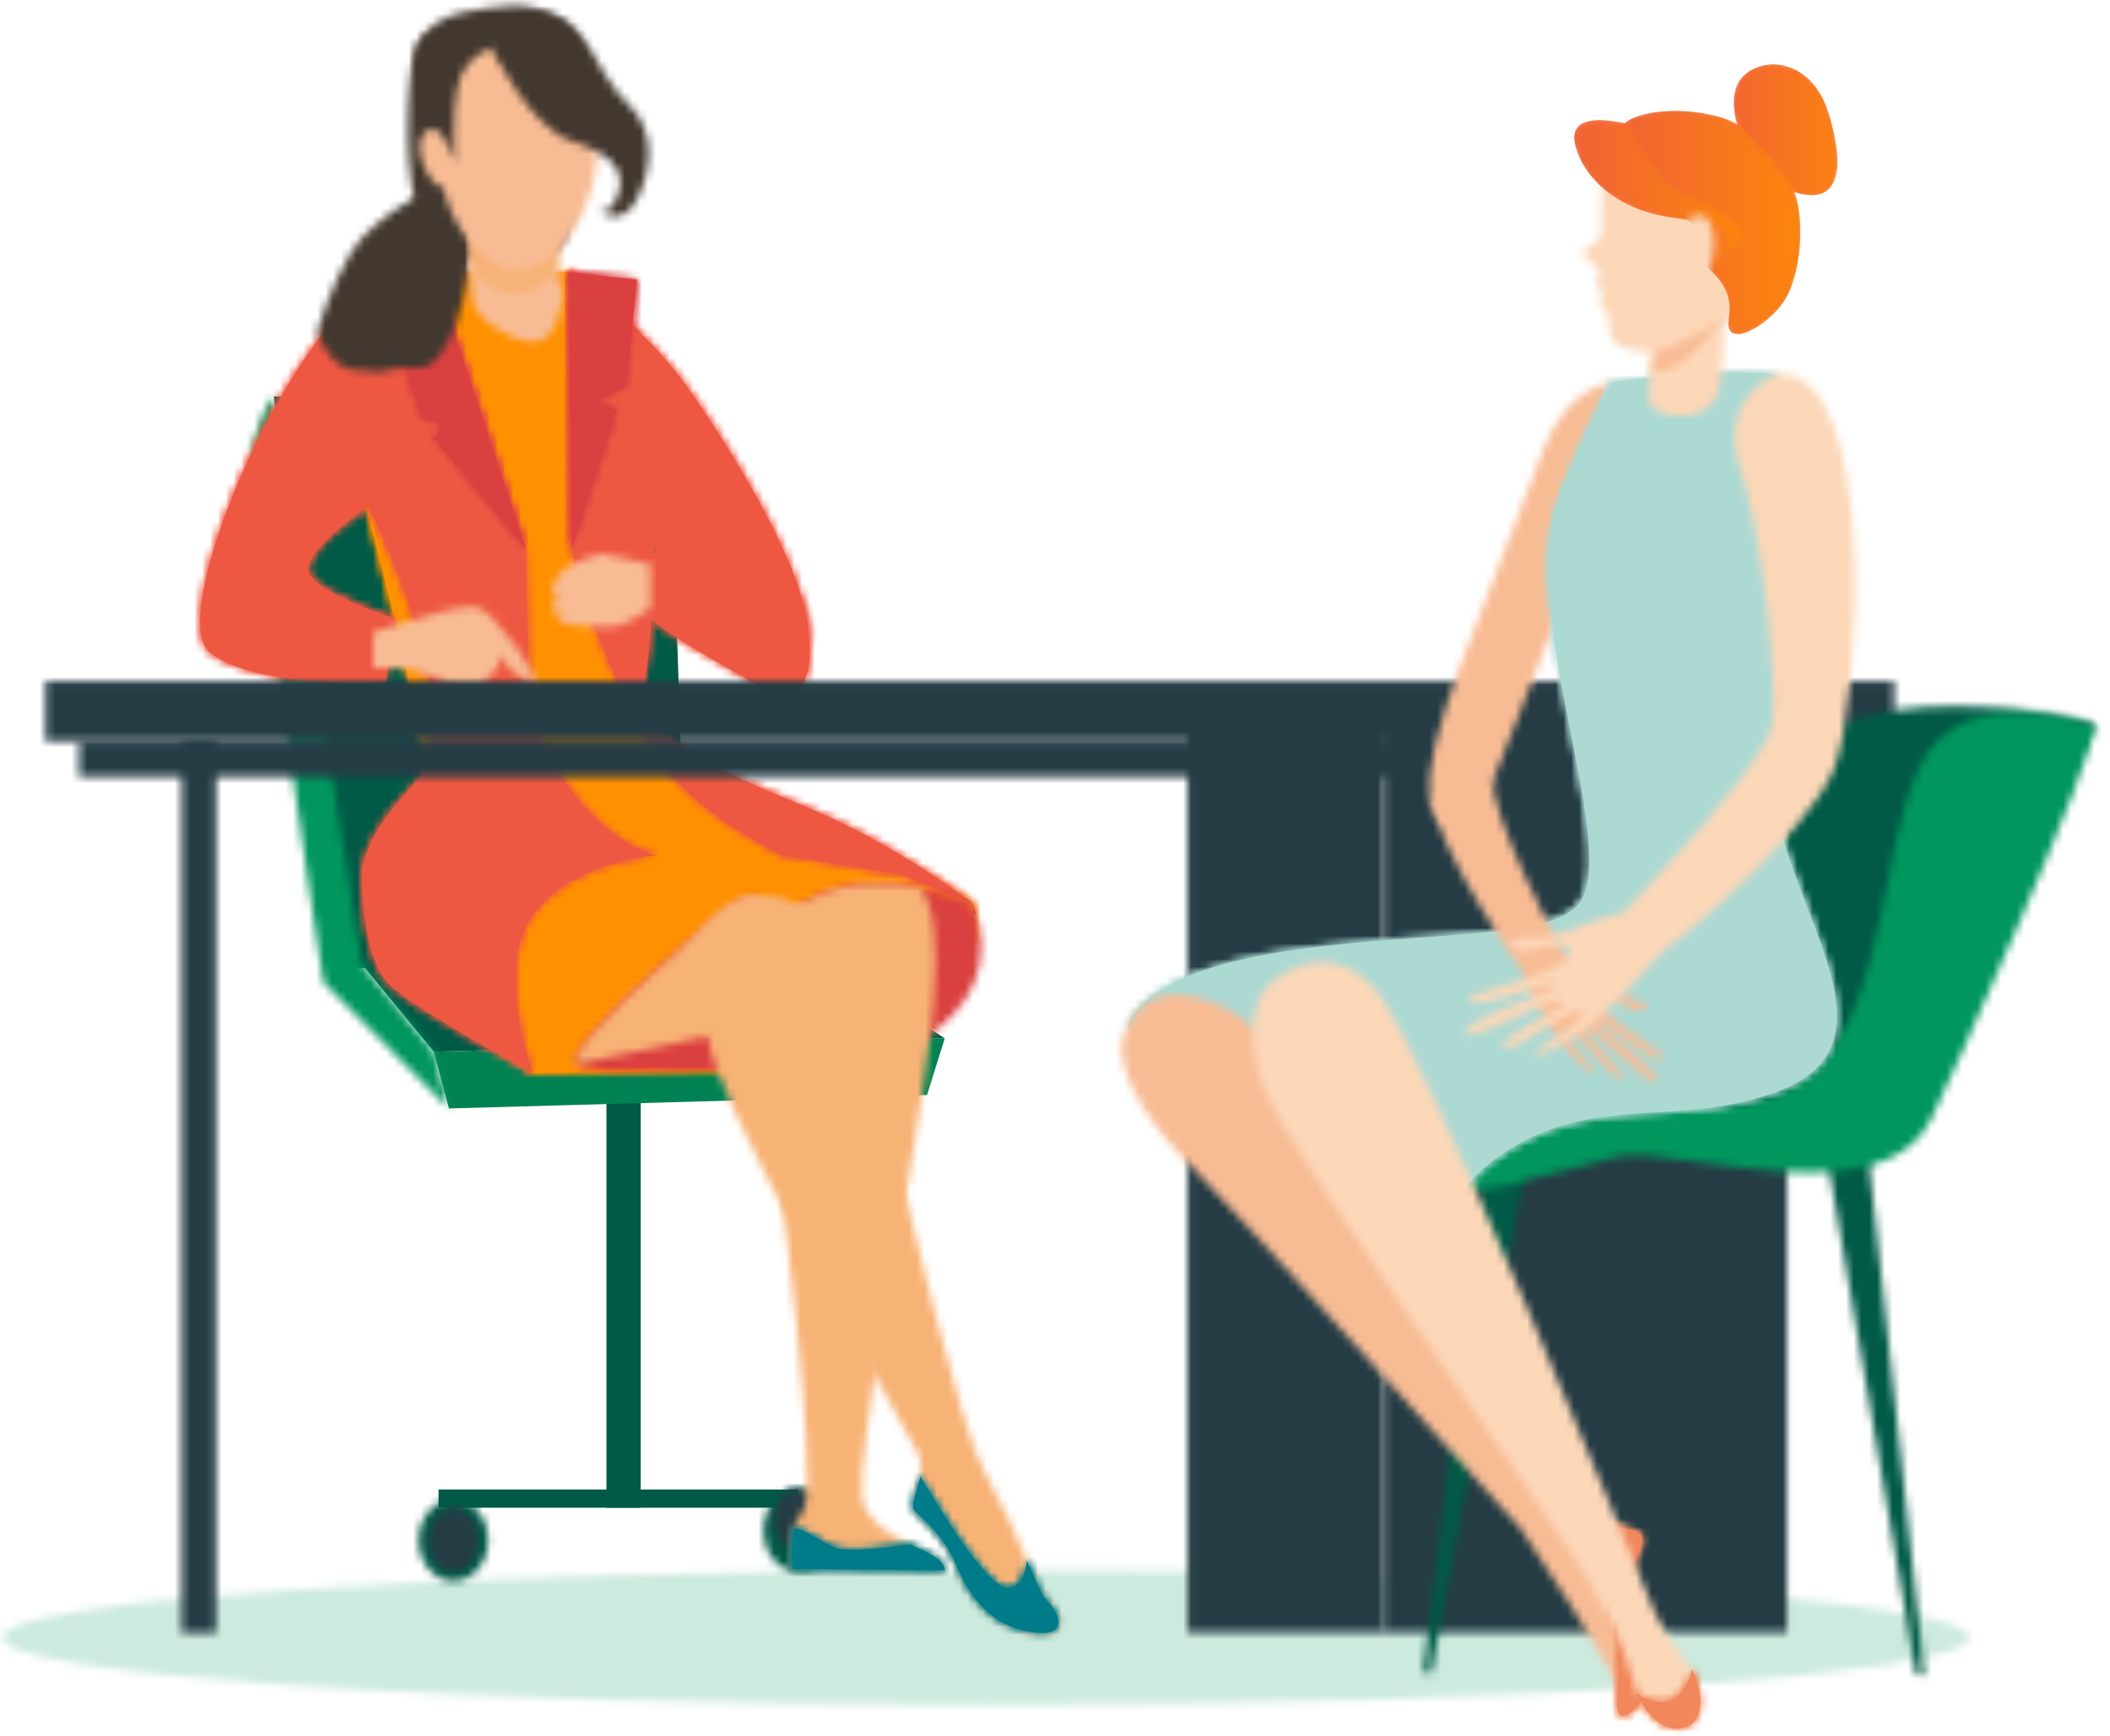
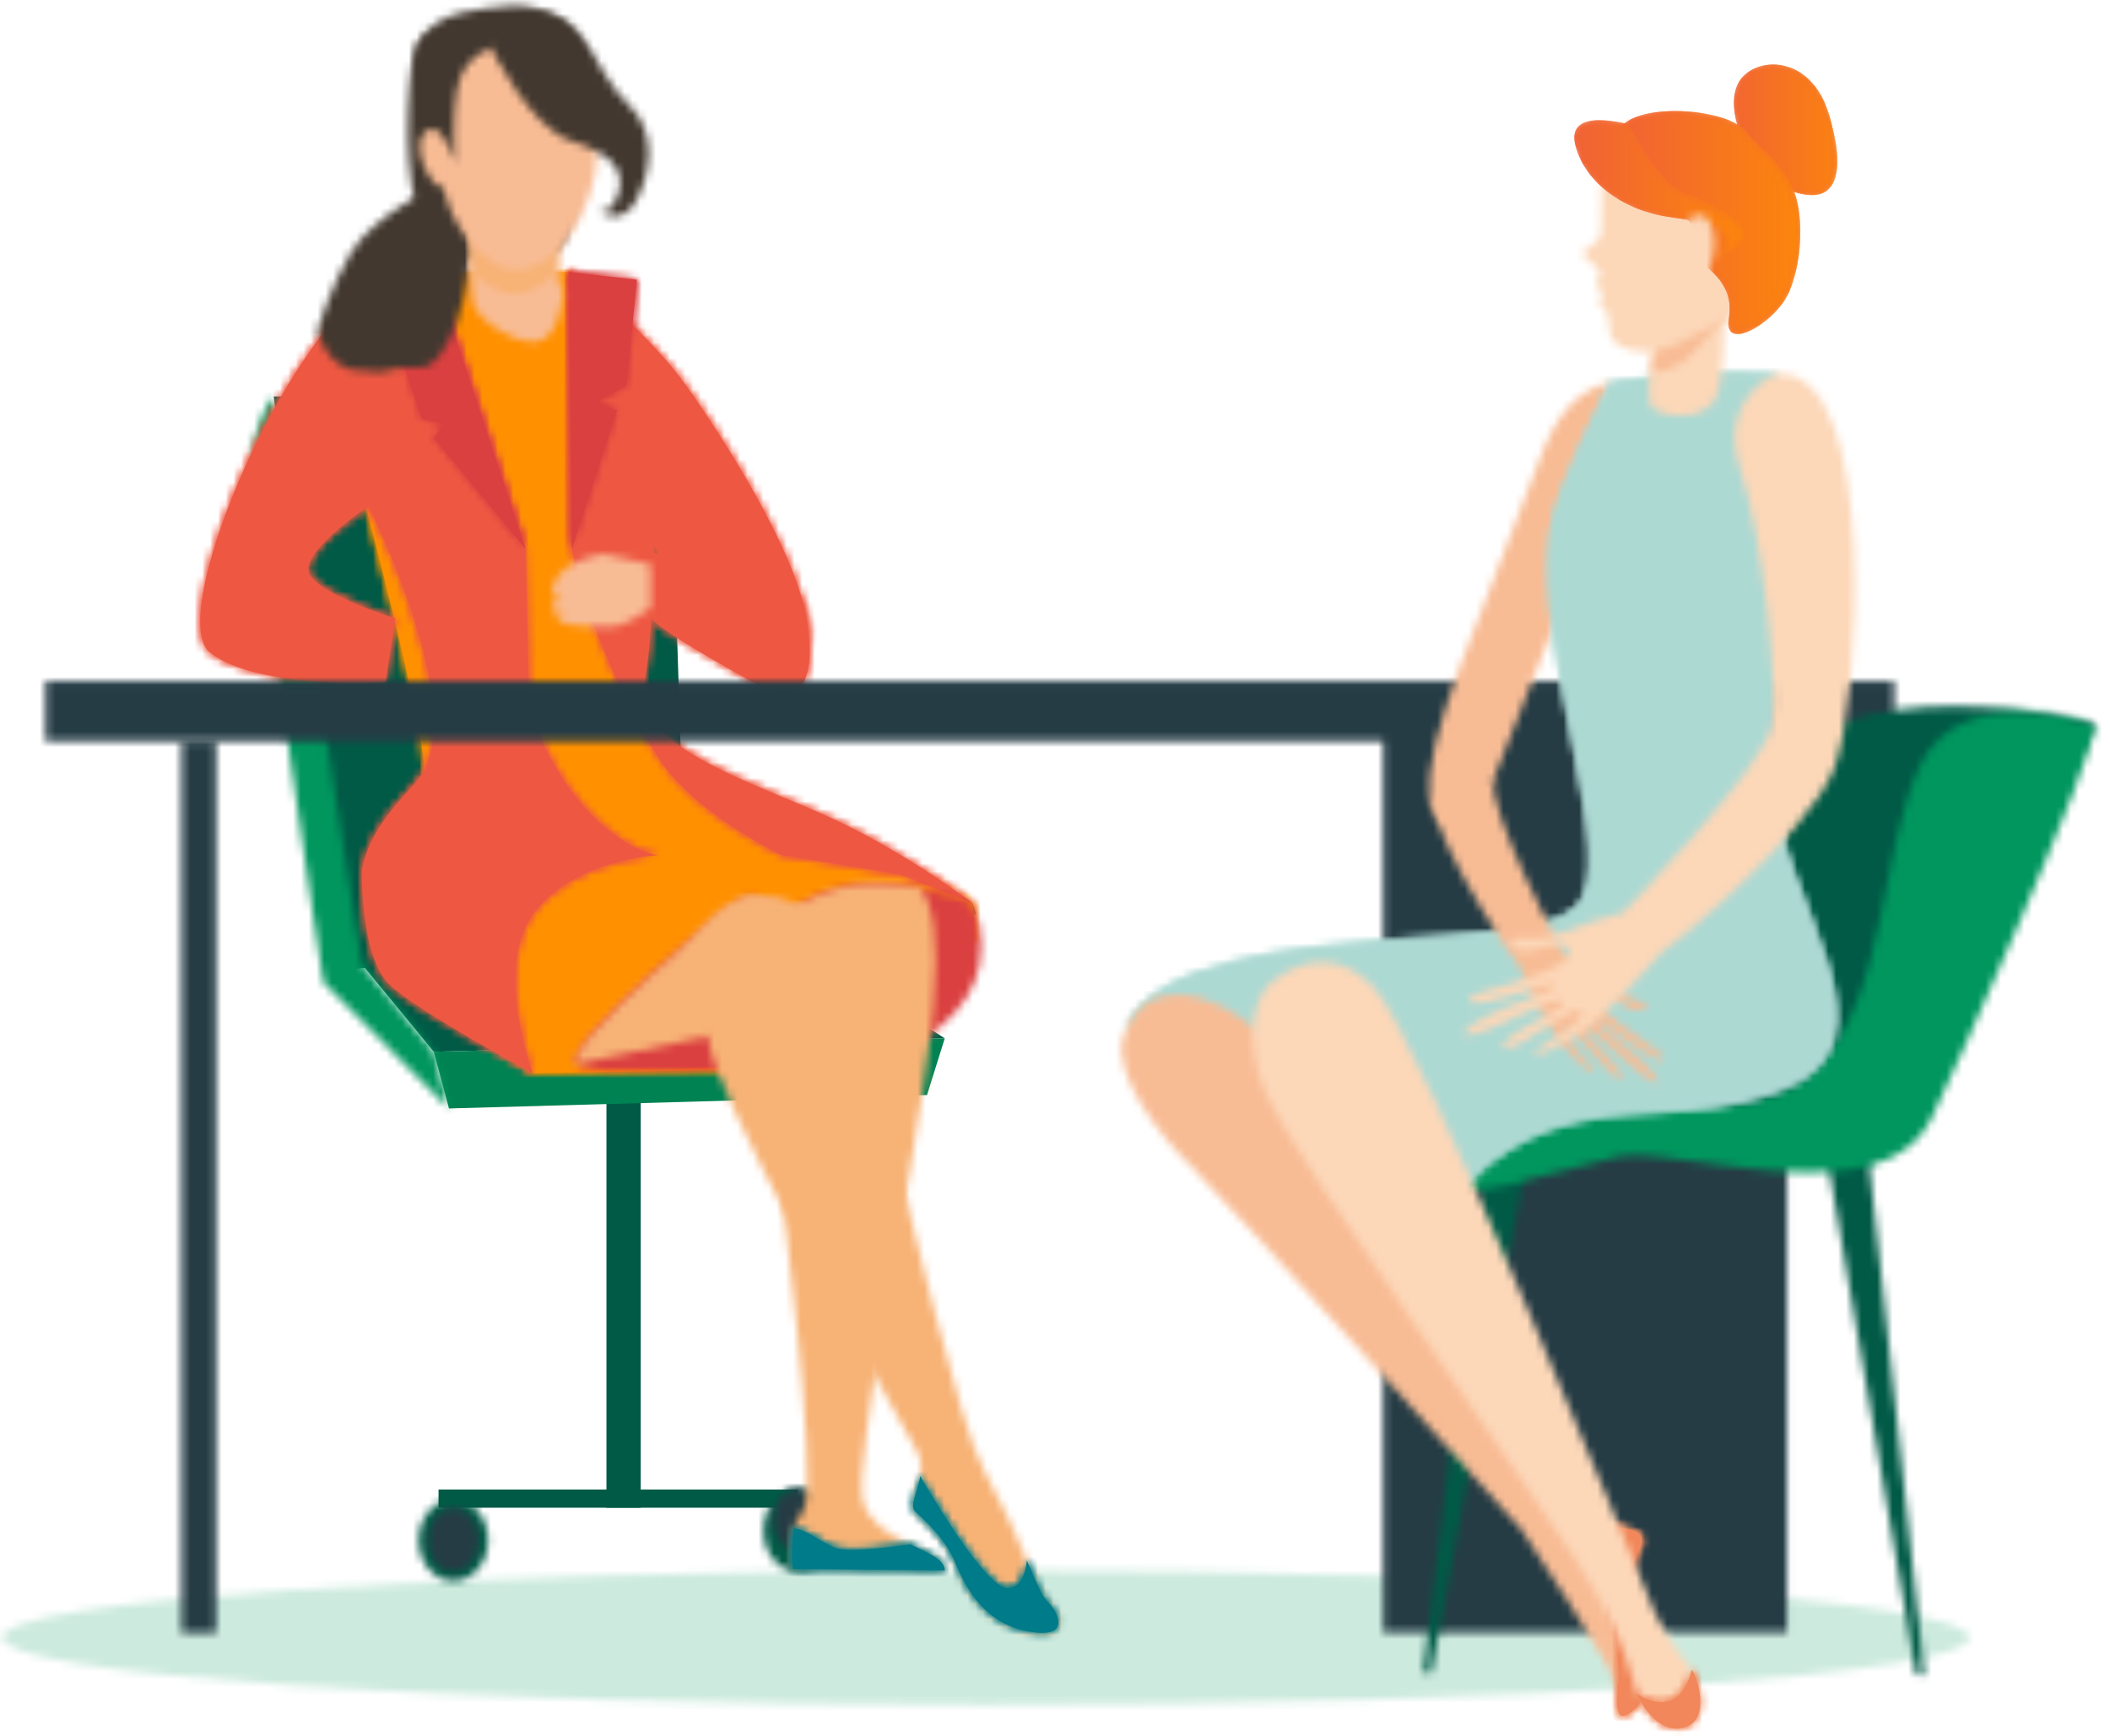
<svg xmlns="http://www.w3.org/2000/svg" xmlns:xlink="http://www.w3.org/1999/xlink" width="271" height="223" viewBox="0 0 271 223">
  <defs>
    <path id="prefix__a" d="M.294 9.142c0 4.77 56.553 8.636 126.307 8.636 69.76 0 126.313-3.867 126.313-8.636 0-4.772-56.553-8.638-126.313-8.638C56.847.504.294 4.37.294 9.142z" />
    <path id="prefix__c" d="M.215 5.308c0 2.898 2 5.245 4.467 5.245 2.466 0 4.465-2.347 4.465-5.245 0-2.9-2-5.252-4.465-5.252C2.216.056.215 2.408.215 5.308z" />
    <path id="prefix__e" d="M.414 4.288c0 2.25 1.454 4.076 3.248 4.076 1.793 0 3.253-1.827 3.253-4.076 0-2.25-1.46-4.085-3.253-4.085C1.868.203.414 2.037.414 4.288z" />
    <path id="prefix__g" d="M.137 5.625c0 2.9 1.995 5.247 4.467 5.247 2.466 0 4.466-2.347 4.466-5.247 0-2.899-2-5.25-4.466-5.25C2.132.374.137 2.725.137 5.624z" />
    <path id="prefix__i" d="M.33 4.214C.33 6.41 1.79 8.2 3.584 8.2c1.787 0 3.248-1.79 3.248-3.986 0-2.202-1.46-3.991-3.248-3.991C1.79.223.33 2.012.33 4.214z" />
    <path id="prefix__k" d="M.598 5.626C-.724 10.294 9.41 75.437 9.41 75.437L25.533 91.63l-1.95-7.285-9.24-11.25L2.925.412S1.915.958.598 5.626z" />
    <path id="prefix__m" d="M.188.003s2.736 26.014 0 28.588c0 0 7.898 29.73 7.898 35.447 0 3.856-3.587 6.278-5.927 13.672 0 0-1.562 8.432 1.07 10.909 2.631 2.476 18.795 14.294 18.795 14.294l29.359-.525 27.584-16.68-.494-4.666s-7.996-5.004-21.567-10.335c-13.57-5.339-20.565-12.678-20.565-12.678-2.184-9.723-.23-28.345-2.661-35.782C31.248 14.815 26.623.003 26.623.003H.188z" />
    <path id="prefix__o" d="M2.094 24.032l11.914 20.704s7.53 8.123 11.583 1.103c4.05-7.021-12.089-31.029-15.739-35.831C6.208 5.205.37.132.37.132l1.725 23.9z" />
    <path id="prefix__q" d="M.521 20.854v15.213c1.869 9.232 7.311 21.146 11.41 27.254 4.603 6.868 15.53 12.092 15.53 12.092l15.284 2.494 9.208 3.645s-8.042-6.139-17.417-10.58C24.363 66.16 8.086 61.632 9.821 53.24c1.805-8.73 2.07-40.411-2.184-46.34C3.379.974.103.383.103.383L.52 20.854z" />
    <path id="prefix__s" d="M.462 8.537c0 1.11 9.608 6.555 13.534 8.665 10.22 5.494 5.995-10.514 5.995-10.514L.461.224v8.313z" />
    <path id="prefix__u" d="M.188.003v28.588s13.064 25.154 7.898 35.447c-1.12 2.244-6.864 6.386-8.024 12.845 0 0-.172 11.135 3.575 14.661 3.748 3.527 18.387 11.37 18.387 11.37s-5.018-13.338 0-20.39c5.017-7.053 16.134-7.62 16.134-7.62s-3.247-.12-7.989-4.582c-5.903-5.554-8.588-14.1-8.588-14.1l-.482-20.665L9.303.003H.188z" />
    <path id="prefix__w" d="M1.492 48.39c6.202 4.828 22.532 3.715 22.532 3.715l1.253-8.123s-8.926-2.715-10.898-5.447c-1.967-2.73 7.477-8.987 7.477-8.987C24.219 27.437 24.403.482 24.403.482 12.987 3.387-4.704 43.56 1.492 48.39z" />
    <path id="prefix__y" d="M.906 2.706C-.612 4.756.298 5.562.298 5.562c.384 0 .836-.198 1.205-.406C.862 5.626.026 6.377.026 7.092c0 .705 1.012.67 1.797.538-.743.213-1.561.577-.814 1.036 1.215.746 4.656.682 6.582.682 1.926 0 5.064-2.419 5.064-2.419V1.343L6.608.007S2.425.656.906 2.707zM2.224 4.68s-.31.244-.721.476c.398-.292.72-.476.72-.476zm.504 2.742s-.407.124-.905.208c.466-.135.905-.208.905-.208z" />
    <path id="prefix__A" d="M0.521 35.557L6.327 17.78 3.746 16.725 7.545 14.578 8.874 0.992 0.103 0.003z" />
    <path id="prefix__C" d="M29.037 2.972c-1.229.924-4.052-.482-5.988-1.325C21.6 1.03-1.563 21.172.592 23.194c1.174 1.103 6.08.988 11.85.873 4.508-.09 9.546-.18 13.74.311 11.564 1.309 31.416-6.311 25.265-21.876-.078-.015-5.872-2.47-12.277-2.47-3.468 0-7.118.72-10.133 2.94z" />
    <path id="prefix__E" d="M.592 21.664l16.921-3.58L32.71 2.838 29.889.868c-.293.173-.57.368-.852.574-.85.644-2.356.195-4.022-.492-.644-.26-1.31-.547-1.966-.833-.023-.01-.049-.014-.08-.014C20.91.1-1.53 19.673.592 21.663z" />
    <path id="prefix__G" d="M7.107 3.482c-.85.644-2.356.195-4.022-.492C1.338 4.045.217 4.878.217 4.878s1.326 8.631 2.844 19.908c2.53 18.95 6.299 50.135 4.979 55.549-.27 1.097-1.341 2.109-1.461 3.018-.437 3.245-.097 5.202-.097 5.202l19.489.179c0-2.856-9.115-3.43-10.523-8.952-1.328-5.158 6.5-41.26 8.684-59.913.162-1.373.293-2.639.392-3.796.695-8.557-.012-12.867-1.748-15.024C21.087.73 19.197.5 17.252.5c-3.474 0-7.13.732-10.145 2.983z" />
    <path id="prefix__I" d="M9.279.117C5.819.582 3.019 3.66 1.318 6.45c-3.236 5.344 2.425 11.634 2.425 11.634 0 .935.455 2.504 1.22 4.537 5.104 13.338 24.49 46.533 25.726 49.016 1.426 2.856-1.42 6.48-.402 7.43 1.012.964 3.844 3.43 5.046 6.291 1.19 2.86 3.466 8.004 9.334 9.151 5.869 1.141 4.047-2.472 2.64-3.812-1.427-1.336-3.25-8.006-8.11-16.778-3.198-5.76-9.566-33.434-14.462-52.531C20.468 4.736 16.48.004 10.856.004c-.512 0-1.037.039-1.577.113z" />
    <path id="prefix__K" d="M.707 4.608c1.012.963 3.844 3.43 5.046 6.29 1.19 2.86 3.466 8.004 9.334 9.145 5.869 1.147 4.047-2.466 2.64-3.806-.685-.644-1.462-2.516-2.628-5.268-.172 1.633-.753 3.542-2.49 3.542C9.6 14.511 1.57.421 1.414.147 1.069 2.14.029 3.976.707 4.607z" />
    <path id="prefix__M" d="M0.381 0.003L6.762 18.867 9.646 19.587 8.283 21.301 20.079 35.557 8.283 0.003z" />
    <path id="prefix__O" d="M.362 5.425l19.489.179c0-1.363-2.086-2.213-4.414-3.322-2.942.397-8.063 1.04-9.61.45C3.925 2.009 1.943.245.46.223.022 3.469.362 5.426.362 5.426z" />
    <path id="prefix__Q" d="M4.537 2.036c-.315.092-.522.146-.591.146L.009 3.447V7.99s.494.077 3.247.077c2.754 0 6.983 2.233 6.983 2.233s1.966.449 2.956.449c.981 0 1.867-2.088 1.867-2.088 1.576 0 .885-2.293.885-2.293S19 10.002 20.57 10.002c1.574 0-4.92-8.94-6.984-9.686-.258-.093-.594-.133-.986-.133-2.292 0-6.49 1.392-8.062 1.853z" />
    <path id="prefix__S" d="M15.695.667S7.587 4.604 4.847 9.147C2.098 13.695.489 19.237.489 19.237c.538 1.904 1.42 3.31 2.646 4.21 1.842 1.353 2.707.718 4.512 1.05.922.17 1.46-.034 2.272-.239.778-.196 1.807-.392 3.666-.26 3.794.27 6.886-10.719 6.557-16.776-.103-1.93-.5-4.105-1-5.16-.604-1.28-1.63-1.557-2.405-1.557-.594 0-1.042.162-1.042.162z" />
    <path id="prefix__U" d="M.034 3.644l.093.115c1 1.259 2.637 1.92 4.293 1.735l.938-.102 1.194-3.23L1.231.42.034 3.644z" />
    <path id="prefix__W" d="M10.425.088H9.94s-6.453.35-8.046 1.849C.303 3.434-.254 17.767 1.28 22.482c1.535 4.717 6.063 8.979 12.134 7.978 6.069-.995 7.034-.179 8.385-8.16C23.114 14.51 12.949.064 10.582.062c-.057 0-.11.01-.157.026z" />
    <path id="prefix__Y" d="M.575 19.223c.54 2.327 5.432 5.34 8.127 5.036 3.104-.353 3.42-6.311 3.42-6.311-1.736-3.268.018-15.047-.413-15.452L.575.456s-.719 15.641 0 18.767z" />
    <path id="prefix__aa" d="M.275 15.13c1.882 2.025 4.225 3.376 6.52 2.902 1.808-.372 3.366-1.438 4.662-2.877-.461-4.7.597-12.335.252-12.66L.575.457S.164 9.42.275 15.131z" />
    <path id="prefix__ac" d="M11.055.28c-2.631 0-6.437.527-8.567 3.245C-.988 7.966.878 15.207.878 19.534c0 4.32 5.335 12.265 10.428 11.211 5.092-1.049 8.196-7.594 9.063-12.5.868-4.904 0-8.409-.62-12.616C19.128 1.421 13.913.49 13.913.49S12.729.28 11.073.28h-.018z" />
    <path id="prefix__ae" d="M12.365.497c-3.799.406-8.552.584-11.036 3.738-2.483 3.152 0 12.383.995 13.32.993.93 2.976 3.093 2.976 3.093s-.246-6.365.312-9.232c.557-2.86 1.677-4.32 4.408-5.548 2.73-1.222 12.512 2.27 12.512 2.27-.317-4.975-5.598-7.681-9.39-7.681-.267 0-.527.013-.777.04z" />
    <path id="prefix__ag" d="M1.25.213C-.964 1.52 1.41 7.53 3.474 7.53S4.79 4.328 4.79 4.328 3.733.008 1.932.008c-.216 0-.444.063-.683.205z" />
    <path id="prefix__ai" d="M.33 4.848S5.36 15.188 10.636 16.82c5.275 1.64 7.012 3.915 6.023 6.836-.994 2.92-2.552 2.104-2.552 2.104s2.983 2.277 4.845-1.228c1.863-3.505 2.857-8.82-1.052-12.498C13.987 8.352 12.543 1.435 7.767.439 7.18.318 6.62.262 6.094.262 2.343.262.214 3.08.33 4.848z" />
    <path id="prefix__ak" d="M0.172 0.107L52.029 0.107 52.029 118.625 0.172 118.625z" />
    <path id="prefix__am" d="M0.044 0.107L25.162 0.107 25.162 118.625 0.044 118.625z" />
    <path id="prefix__ao" d="M0.455 0.082L223.664 0.082 223.664 4.658 0.455 4.658z" />
    <path id="prefix__aq" d="M0.359 0.082L4.812 0.082 4.812 114.621 0.359 114.621z" />
    <path id="prefix__as" d="M0.231 0.031L237.67 0.031 237.67 7.732 0.231 7.732z" />
    <path id="prefix__au" d="M57 2.439c-6.737 2.37-8.1 13.991-6.962 25.646 1.139 11.656-19.449 6.285-20.651 6.28C3.936 34.216.442 57.776.442 57.776l37.802-4.175L57.247 55.1l13.157-19.13 19.64-33.465S81.754.185 71.906.185c-4.86 0-10.1.565-14.907 2.254z" />
    <path id="prefix__aw" d="M12.533 72.095L13.585 72.105 5.809 0.039 0.113 0.006z" />
    <path id="prefix__ay" d="M0.228 72.242L1.28 72.248 14.638 0.306 8.942 0.273z" />
    <path id="prefix__aA" d="M69.204 7.16c-5.41 11.07-4.168 29.62-13.45 38.939-9.289 9.32-21.049 2.05-36.585 1.963-15.536-.091-23.123 9.486-16.594 12.976 6.535 3.488 20.893-2.1 27.945-3.538 2.316-.473 6.737.24 11.858.953 10.457 1.454 23.83 2.91 28.152-5.735C73.1 47.587 91.545 6.553 91.574 2.113c0 0-4.604-1.635-9.78-1.635-4.757 0-9.998 1.381-12.59 6.681z" />
    <path id="prefix__aC" d="M13.697 12.787C7.8 29.018-.742 47.05.65 53.734c1.85 8.918 8.156-2.531 8.156-2.531l8.046-20.39L23.83.387c-6.081 1.34-8.115 6.841-10.133 12.4z" />
    <path id="prefix__aE" d="M62.59 1.407s-6.984 13.132-7.766 19.048c-2.183 16.517 9.261 42.914 3.173 48.442-3.557 3.224-13.19 3.24-24.766 4.213C22.16 74.04 3.79 75.792.463 84.235c0 0 20.427 1.699 29.111 8.719 8.686 7.015 13.755 12.52 13.755 12.52s3.593-5.29 11.52-8.123c9.397-3.359 18.075-.909 28.743-4.7 18.043-6.416-.034-24.9-.034-40 0-12.244 1.294-52.114.022-52.256-1.462-.159-3.108-.224-4.818-.224-7.472 0-16.172 1.236-16.172 1.236z" />
    <path id="prefix__aG" d="M62.59 1.407s-6.984 13.132-7.766 19.048c-2.183 16.517 9.261 42.914 3.173 48.442-3.557 3.224-13.19 3.24-24.766 4.213C22.16 74.04 3.79 75.792.463 84.235c0 0 20.427 1.699 29.111 8.719 8.686 7.015 13.755 12.52 13.755 12.52s3.593-5.29 11.52-8.123c9.397-3.359 18.075-.909 28.743-4.7 18.043-6.416-.034-24.9-.034-40 0-12.244 1.294-52.114.022-52.256-1.462-.159-3.108-.224-4.818-.224-7.471 0-16.172 1.236-16.172 1.236z" />
    <path id="prefix__aI" d="M2.203 2.393S-.417 21.787.238 23.56c.654 1.77 7.058 2.585 8.59-.88C10.36 19.207 9.806.235 9.806.235L2.203 2.393z" />
    <path id="prefix__aK" d="M1.351 2.517S.95 5.027.472 8.315c1.19-.07 2.523-.432 3.93-1.26C5.864 6.2 10.364.36 10.364.36L1.351 2.517z" />
    <path id="prefix__aM" d="M7.395.144S3.635.058 3.003 5.492c-.632 5.43.023 8.821-.61 9.638-.631.812-2.103 1.628-2.103 1.628s.265 1.082 1.074 1.428c.811.34 1.14 1.379 1.168 1.688.035.308-.575.362-.524.908.053.546.88 1.407.88 1.407s-.488.594-.437 1.14c.057.546.995 1.228.995 1.228s.321 1.97.431 3.062c.11 1.097 4.087 3.438 8.942.81 4.853-2.628 18.774-7.144 12.089-18.562C19.755 1.064 12.143.057 8.923.057c-.959 0-1.528.087-1.528.087z" />
    <path id="prefix__aO" d="M1.694 1.737c-2.77 2.536-.436 7.853-.436 7.853s1.77 5.727 7.213 7.28c5.448 1.551 6.127-3.198 4.069-10.1C11.183 2.223 8.106.379 5.372.379c-1.412 0-2.734.493-3.678 1.36" />
    <path id="prefix__aR" d="M1.694 1.737c-2.77 2.536-.436 7.853-.436 7.853s1.77 5.727 7.213 7.28c5.448 1.551 6.127-3.198 4.069-10.1C11.183 2.223 8.106.379 5.372.379c-1.413 0-2.733.493-3.678 1.36" />
    <path id="prefix__aU" d="M1.694 1.737c-2.77 2.537-.436 7.853-.436 7.853s1.77 5.728 7.213 7.279c5.448 1.552 6.127-3.197 4.068-10.098C11.183 2.221 8.106.378 5.372.378c-1.412 0-2.733.493-3.678 1.36" />
    <path id="prefix__aX" d="M.94 2.614C-.938 6.152 3.42 10.85 7.632 12.702c4.207 1.855 4.615 7.506 4.615 7.506-.23.297 3.529 2.175 2.735 6.614-.793 4.435 5.484.855 7.426-2.715 1.949-3.569 2.708-11.622.012-15.392-2.701-3.775-2.684-2.763-5.23-5.852C15.827 1.208 11.809.24 8.079.24 4.839.24 1.817.97.94 2.614" />
    <path id="prefix__ba" d="M.94 2.614C-.938 6.152 3.42 10.85 7.632 12.702c4.207 1.855 4.615 7.506 4.615 7.506-.23.297 3.529 2.175 2.735 6.614-.793 4.435 5.484.855 7.426-2.715 1.949-3.569 2.708-11.622.012-15.392-2.701-3.775-2.684-2.763-5.23-5.852C15.827 1.208 11.809.241 8.079.24 4.839.24 1.817.97.94 2.614" />
    <path id="prefix__bd" d="M.94 2.614C-.938 6.152 3.419 10.85 7.632 12.702c4.206 1.855 4.616 7.506 4.616 7.506-.232.297 3.527 2.175 2.734 6.615-.793 4.434 5.484.854 7.426-2.716 1.949-3.569 2.708-11.621.013-15.391-2.702-3.776-2.685-2.764-5.231-5.852C15.827 1.208 11.809.242 8.078.24 4.838.24 1.818.97.94 2.614" />
    <path id="prefix__bg" d="M.385 3.65c1.254 4.856 6.346 8.437 12.288 9.21 5.938.774 8.859 2.38 5.668 5.046 0 0 3.891-.796 3.678-2.985-.219-2.186-5.482-4.305-8.196-5.452C11.105 8.33 7.231.902 7.231.902L6.748.788C6.668.796 6.22.695 5.595.593 4.99.495 4.22.397 3.455.397 1.567.397-.301.992.385 3.65" />
    <path id="prefix__bj" d="M.385 3.65c1.254 4.856 6.346 8.437 12.288 9.21 5.938.774 8.859 2.38 5.668 5.046 0 0 3.891-.796 3.678-2.985-.219-2.186-5.482-4.305-8.196-5.452C11.105 8.33 7.231.902 7.231.902L6.748.788C6.668.796 6.22.695 5.595.593 4.99.495 4.222.396 3.455.396 1.566.396-.301.992.385 3.651" />
    <path id="prefix__bm" d="M.385 3.651c1.254 4.855 6.346 8.436 12.288 9.21 5.937.773 8.858 2.38 5.668 5.045 0 0 3.892-.795 3.678-2.985-.219-2.186-5.482-4.305-8.196-5.451C11.105 8.329 7.231.903 7.231.903L6.747.788C6.667.796 6.22.695 5.594.593 4.991.496 4.221.397 3.454.397 1.566.397-.3.993.385 3.65" />
    <path id="prefix__bp" d="M.42 4.65s-.534 4.271 1.823 4.072c2.35-.206 3.258-7.641.603-8.329-.174-.045-.335-.066-.485-.066C.22.327.421 4.65.421 4.65z" />
    <path id="prefix__br" d="M.483 5.322c-1.678 4.701 4.824 13.046 8.64 16.675 3.822 3.634 42.419 46.664 42.419 46.664s12.403 18.614 12.403 20.427c0 1.816-.591 5.337 2.385 2.498 2.984-2.84-2.385-15.436 0-19.525 2.385-4.083-1.43-2.947-5.725-4.536-4.294-1.59-23.616-34.279-29.583-44.495C25.062 12.813 19.543 4.64 13.13 1.516 11.764.852 9.574.012 7.342.012c-2.664 0-5.39 1.195-6.859 5.31z" />
    <path id="prefix__bt" d="M.907 6.59s1.988 12.699 1.34 14.299c-.018.039-.035.087-.052.13.028.098.04.18.04.24 0 1.815-.591 5.336 2.385 2.497 2.984-2.84-2.385-15.436 0-19.525C6.747.592 3.954 1.094.281.127.275 1.257.356 3.459.907 6.59z" />
    <path id="prefix__bv" d="M3.483 2.395c-2.965 1.53-4.816 7.453-1.51 15.052 3.298 7.599 33.324 49.821 39.82 59.822 6.5 10.005 7.747 17.105 7.747 17.105s4.202 3.555 5.972 2.867c1.288-.497 1.345-5.7 1.104-5.96 0 0-3.161-3.775-4.817-7.572-1.65-3.802-29.985-73.548-35.97-80.032C13.533 1.187 11.18.42 9.153.42 5.9.42 3.483 2.395 3.483 2.395z" />
    <path id="prefix__bx" d="M.07 3.594s2.57 5.831 6.507 4.203C9.347 6.65 8.06 1.794 7.146.501c0 0-1.144 6.787-7.076 3.093z" />
    <path id="prefix__bz" d="M.14 2.734c1.316 7.144 10.799 21.142 11.236 21.412 1.115 2.532 3.179 6.722 4.863 9.124 1.627 2.314 3.39 3.96 4.42 4.679.254.172.556-.054.386-.281-1.14-1.52-4.013-4.139-3.289-5.204.53.016 1.225.725 3.5 3.336 1.052 1.201 2.489 2.85 2.858 3.008 1.735.39-.685-2.256-1.834-3.407-1.184-1.186-2.57-2.347-2.15-2.97.138-.2 1.937 1.12 3.926 2.992 7.231 6.803 6.012 3.483 2.23.34-3.443-2.86-5.046-4.115-4.857-4.396.448-.044 1.271.534 3.788 2.439 1.448 1.097 4.052 2.666 4.563 2.703.904-.098-.372-1.162-1.148-1.665-.081-.055-7.973-5.278-7.473-6.587.505-1.337 2.683.226 3.973 1.174 1.31.962 2.935.67 2.694.097-.305-.71-2.655-.818-4.673-2.488-2.023-1.666-5.224-4.035-6.12-4.527C16.97 22.48 7.272 4.027 8.26.328c.005-.038.023-.081.035-.125-2.742.725-5.56 1.52-8.156 2.53z" />
    <path id="prefix__bB" d="M40.23.395s-7.38 3.196-4.418 12.158c2.96 8.962 4.82 27.383 4.132 32.699-.695 5.322-19.14 24.295-19.221 24.305-1.144.173-5.523 1.6-8.37 2.726-1.551.617-2.99.578-4.08.54-.908-.033-1.575-.064-1.861.28-.512.618 1.022 1.841 2.815 1.262 1.753-.563 4.713-1.471 4.616.525-.092 1.963-10.598 4.679-10.702 4.704-1.035.255-2.833.98-1.948 1.575.54.211 3.937-.48 5.926-1.158 3.465-1.18 4.574-1.508 5.011-1.217.063.46-2.155 1.265-7.012 3.207-5.328 2.132-8.105 5.815 2.448.709 2.909-1.406 5.357-2.196 5.41-1.86.142 1.022-1.811 1.816-3.576 2.747-1.707.903-5.41 3.089-3.45 3.483.444-.016 2.686-1.418 4.317-2.438 3.541-2.213 4.577-2.781 5.133-2.533.248 1.764-3.908 3.678-5.776 5.069-.28.21-.07.659.265.567 1.39-.405 3.966-1.633 6.696-3.802 2.834-2.255 6.88-6.636 9.196-9.35.603-.13 18.628-14.961 22.066-23.43 3.377-8.311 5.78-50.81-6.88-50.814-.24 0-.485.015-.737.046z" />
    <linearGradient id="prefix__aP" x1="-.002%" x2="100.001%" y1="49.999%" y2="49.999%">
      <stop offset="0%" stop-color="#ED5742" />
      <stop offset="100%" stop-color="#FF9000" />
    </linearGradient>
    <linearGradient id="prefix__aS" x1="-3395.7%" x2="8201.523%" y1="7097.425%" y2="7097.425%">
      <stop offset="0%" stop-color="#ED5742" />
      <stop offset="100%" stop-color="#FF9000" />
    </linearGradient>
    <linearGradient id="prefix__aV" x1="-40.957%" x2="140.952%" y1="49.999%" y2="49.999%">
      <stop offset="0%" stop-color="#ED5742" />
      <stop offset="100%" stop-color="#FF9000" />
    </linearGradient>
    <linearGradient id="prefix__aY" x1="0%" x2="100%" y1="50%" y2="50%">
      <stop offset="0%" stop-color="#ED5742" />
      <stop offset="100%" stop-color="#FF9000" />
    </linearGradient>
    <linearGradient id="prefix__bb" x1="-1839.461%" x2="4661.29%" y1="4138.436%" y2="4138.436%">
      <stop offset="0%" stop-color="#ED5742" />
      <stop offset="100%" stop-color="#FF9000" />
    </linearGradient>
    <linearGradient id="prefix__be" x1="-22.954%" x2="122.953%" y1="50%" y2="50%">
      <stop offset="0%" stop-color="#ED5742" />
      <stop offset="100%" stop-color="#FF9000" />
    </linearGradient>
    <linearGradient id="prefix__bh" x1="0%" x2="100%" y1="49.998%" y2="49.998%">
      <stop offset="0%" stop-color="#ED5742" />
      <stop offset="100%" stop-color="#FF9000" />
    </linearGradient>
    <linearGradient id="prefix__bk" x1="-1974.369%" x2="5089.949%" y1="6763.064%" y2="6763.064%">
      <stop offset="0%" stop-color="#ED5742" />
      <stop offset="100%" stop-color="#FF9000" />
    </linearGradient>
    <linearGradient id="prefix__bn" x1="-24.945%" x2="124.948%" y1="49.998%" y2="49.998%">
      <stop offset="0%" stop-color="#ED5742" />
      <stop offset="100%" stop-color="#FF9000" />
    </linearGradient>
  </defs>
  <g fill="none" fill-rule="evenodd">
    <g transform="translate(0 201.195)">
      <mask id="prefix__b" fill="#fff">
        <use xlink:href="#prefix__a" />
      </mask>
      <path fill="#00965E" fill-opacity=".2" d="M-5.14 23.213L258.349 23.213 258.349 -4.931 -5.14 -4.931z" mask="url(#prefix__b)" />
    </g>
    <g transform="translate(53.55 192.525)">
      <mask id="prefix__d" fill="#fff">
        <use xlink:href="#prefix__c" />
      </mask>
      <path fill="#005A46" d="M-5.219 15.987L14.582 15.987 14.582 -5.379 -5.219 -5.379z" mask="url(#prefix__d)" />
    </g>
    <path fill="#005A46" d="M77.89 193.657L82.291 193.657 82.291 133.937 77.89 133.937z" />
    <path fill="#005A46" d="M56.324 193.657L102.484 193.657 102.484 191.32 56.324 191.32z" />
    <g transform="translate(54.57 193.545)">
      <mask id="prefix__f" fill="#fff">
        <use xlink:href="#prefix__e" />
      </mask>
      <path fill="#253C45" d="M-5.021 13.8L12.35 13.8 12.35 -5.231 -5.021 -5.231z" mask="url(#prefix__f)" />
    </g>
    <g transform="translate(97.92 190.995)">
      <mask id="prefix__h" fill="#fff">
        <use xlink:href="#prefix__g" />
      </mask>
      <path fill="#005A46" d="M-5.297 16.306L14.504 16.306 14.504 -5.061 -5.297 -5.061z" mask="url(#prefix__h)" />
    </g>
    <g transform="translate(98.94 190.995)">
      <mask id="prefix__j" fill="#fff">
        <use xlink:href="#prefix__i" />
      </mask>
      <path fill="#253C45" d="M-5.105 13.635L12.267 13.635 12.267 -5.212 -5.105 -5.212z" mask="url(#prefix__j)" />
    </g>
    <path fill="#005A46" d="M46.472 123.84L55.713 135.089 121.341 133.37 100.392 119.843z" />
    <path fill="#005A46" d="M35.172 50.925L44.007 124.635 88.166 119.611 85.987 50.925z" />
    <path fill="#008252" d="M55.713 135.09L57.664 142.375 119.059 140.655 121.341 133.369z" />
    <g transform="translate(32.13 50.745)">
      <mask id="prefix__l" fill="#fff">
        <use xlink:href="#prefix__k" />
      </mask>
      <path fill="#00965E" d="M-4.955 97.065L30.967 97.065 30.967 -5.022 -4.955 -5.022z" mask="url(#prefix__l)" />
    </g>
    <path fill="#037399" d="M106.15 126.182L125.377 117.377 124.883 115.978 100.39 109.838z" />
    <path fill="#FF9000" d="M82.751 92.964c-2.183-9.724-.23-28.345-2.66-35.782-2.432-7.43-7.06-22.244-7.06-22.244H46.599s2.736 26.013 0 28.588c0 0 7.898 29.73 7.898 35.446 0 3.857-3.587 6.28-5.926 13.673 0 0-1.564 8.431 1.069 10.908 2.632 2.478 18.795 14.295 18.795 14.295l29.36-.525 27.583-16.68-.494-4.667s-7.995-5.003-21.566-10.335c-13.57-5.338-20.566-12.677-20.566-12.677" />
    <g transform="translate(46.41 34.935)">
      <mask id="prefix__n" fill="#fff">
        <use xlink:href="#prefix__m" />
      </mask>
      <path fill="#FF9000" d="M-274.38 4154.97L1264.774 4154.97 1264.774 -1825.556 -274.38 -1825.556z" mask="url(#prefix__n)" />
      <path fill="#FF9000" d="M-5.246 108.347L84.401 108.347 84.401 -5.433 -5.246 -5.433z" mask="url(#prefix__n)" />
    </g>
    <path fill="#EE5842" d="M77.889 38.637s5.84 5.073 9.484 9.875c3.65 4.803 19.789 28.81 15.737 35.83-4.052 7.021-11.582-1.102-11.582-1.102L79.613 62.536l-1.724-23.9" />
    <g transform="translate(77.52 38.505)">
      <mask id="prefix__p" fill="#fff">
        <use xlink:href="#prefix__o" />
      </mask>
      <path fill="#EE5842" d="M-305.49 4151.4L1233.664 4151.4 1233.664 -1829.126 -305.49 -1829.126z" mask="url(#prefix__p)" />
      <path fill="#EE5842" d="M-5.066 54.13L31.673 54.13 31.673 -5.303 -5.066 -5.303z" mask="url(#prefix__p)" />
    </g>
    <path fill="#EE5842" d="M100.391 109.838s-10.926-5.224-15.53-12.093c-4.098-6.106-9.541-18.02-11.41-27.252V55.279l-.42-20.471s3.277.59 7.537 6.517c4.253 5.927 3.988 37.61 2.183 46.339-1.735 8.393 14.543 12.92 24.716 17.733 9.374 4.441 17.415 10.58 17.415 10.58l-9.208-3.646-15.283-2.493" />
    <g transform="translate(72.93 34.425)">
      <mask id="prefix__r" fill="#fff">
        <use xlink:href="#prefix__q" />
      </mask>
      <path fill="#EE5842" d="M-300.9 4155.48L1238.254 4155.48 1238.254 -1825.046 -300.9 -1825.046z" mask="url(#prefix__r)" />
      <path fill="#EE5842" d="M-5.333 86.986L57.387 86.986 57.387 -5.052 -5.333 -5.052z" mask="url(#prefix__r)" />
    </g>
    <path fill="#EE5842" d="M103.122 77.323L83.59 70.86v8.312c0 1.109 9.61 6.555 13.535 8.665 10.22 5.495 5.996-10.514 5.996-10.514" />
    <g transform="translate(83.13 70.635)">
      <mask id="prefix__t" fill="#fff">
        <use xlink:href="#prefix__s" />
      </mask>
      <path fill="#EE5842" d="M-311.1 4119.27L1228.054 4119.27 1228.054 -1861.256 -311.1 -1861.256z" mask="url(#prefix__t)" />
      <path fill="#EE5842" d="M-4.974 23.785L26.292 23.785 26.292 -5.21 -4.974 -5.21z" mask="url(#prefix__t)" />
    </g>
    <path fill="#EE5842" d="M46.472 111.817c1.16-6.457 6.903-10.6 8.024-12.845 5.167-10.291-7.898-35.446-7.898-35.446V34.938h9.116l11.795 35.554.482 20.665s2.684 8.546 8.588 14.1c4.742 4.462 7.989 4.58 7.989 4.58s-11.117.569-16.134 7.621c-5.018 7.053 0 20.39 0 20.39s-14.64-7.843-18.387-11.369c-3.748-3.526-3.575-14.662-3.575-14.662" />
    <g transform="translate(46.41 34.935)">
      <mask id="prefix__v" fill="#fff">
        <use xlink:href="#prefix__u" />
      </mask>
      <path fill="#EE5842" d="M-274.38 4154.97L1264.774 4154.97 1264.774 -1825.556 -274.38 -1825.556z" mask="url(#prefix__v)" />
      <path fill="#EE5842" d="M-5.374 108.347L43.593 108.347 43.593 -5.433 -5.374 -5.433z" mask="url(#prefix__v)" />
    </g>
    <path fill="#EE5842" d="M49.903 35.927s-.184 26.956-2.546 29.065c0 0-9.444 6.257-7.478 8.988 1.971 2.732 10.898 5.447 10.898 5.447l-1.253 8.123s-16.33 1.114-22.531-3.715c-6.196-4.83 11.495-45.004 22.91-47.908" />
    <g transform="translate(25.5 35.445)">
      <mask id="prefix__x" fill="#fff">
        <use xlink:href="#prefix__w" />
      </mask>
      <path fill="#EE5842" d="M-253.47 4154.46L1285.684 4154.46 1285.684 -1826.066 -253.47 -1826.066z" mask="url(#prefix__x)" />
      <path fill="#EE5842" d="M-5.223 57.651L30.712 57.651 30.712 -4.952 -5.223 -4.952z" mask="url(#prefix__x)" />
    </g>
    <g transform="translate(70.89 71.145)">
      <mask id="prefix__z" fill="#fff">
        <use xlink:href="#prefix__y" />
      </mask>
      <path fill="#F8BC95" d="M-5.408 14.783L18.089 14.783 18.089 -5.428 -5.408 -5.428z" mask="url(#prefix__z)" />
    </g>
    <path fill="#DB4040" d="M81.803 35.927L73.032 34.938 73.451 70.492 79.257 52.715 76.676 51.66 80.475 49.513z" />
    <g transform="translate(72.93 34.935)">
      <mask id="prefix__B" fill="#fff">
        <use xlink:href="#prefix__A" />
      </mask>
      <path fill="#DB4040" d="M-300.9 4154.97L1238.254 4154.97 1238.254 -1825.556 -300.9 -1825.556z" mask="url(#prefix__B)" />
      <path fill="#DB4040" d="M-5.333 40.992L14.308 40.992 14.308 -5.433 -5.333 -5.433z" mask="url(#prefix__B)" />
    </g>
    <g transform="translate(73.44 113.475)">
      <mask id="prefix__D" fill="#fff">
        <use xlink:href="#prefix__C" />
      </mask>
      <path fill="#DB4040" d="M-4.984 29.957L58.039 29.957 58.039 -5.403 -4.984 -5.403z" mask="url(#prefix__D)" />
    </g>
    <g transform="translate(73.44 115.005)">
      <mask id="prefix__F" fill="#fff">
        <use xlink:href="#prefix__E" />
      </mask>
      <path fill="#F7B275" d="M-4.984 27.098L38.145 27.098 38.145 -5.332 -4.984 -5.332z" mask="url(#prefix__F)" />
    </g>
    <g transform="translate(95.37 112.965)">
      <mask id="prefix__H" fill="#fff">
        <use xlink:href="#prefix__G" />
      </mask>
      <path fill="#F7B275" d="M-5.219 94.168L31.406 94.168 31.406 -4.936 -5.219 -4.936z" mask="url(#prefix__H)" />
    </g>
    <g transform="translate(87.21 115.005)">
      <mask id="prefix__J" fill="#fff">
        <use xlink:href="#prefix__I" />
      </mask>
      <path fill="#F7B275" d="M-5.116 100.163L54.159 100.163 54.159 -5.43 -5.116 -5.43z" mask="url(#prefix__J)" />
    </g>
    <path fill="#007B89" d="M129.4 203.976c1.736 0 2.316-1.91 2.489-3.543 1.167 2.753 1.942 4.624 2.627 5.268 1.408 1.341 3.23 4.954-2.639 3.808-5.867-1.142-8.144-6.285-9.333-9.146-1.203-2.861-4.036-5.327-5.047-6.29-.679-.633.362-2.466.706-4.462.156.276 8.185 14.365 11.197 14.365" />
    <g transform="translate(116.79 189.465)">
      <mask id="prefix__L" fill="#fff">
        <use xlink:href="#prefix__K" />
      </mask>
      <path fill="#007B89" d="M-344.76 4000.44L1194.394 4000.44 1194.394 -1980.086 -344.76 -1980.086z" mask="url(#prefix__L)" />
      <path fill="#007B89" d="M-4.953 25.7L24.579 25.7 24.579 -5.289 -4.953 -5.289z" mask="url(#prefix__L)" />
    </g>
    <path fill="#DB4040" d="M47.811 34.938L54.191 53.802 57.076 54.521 55.714 56.236 67.509 70.492 55.714 34.938z" />
    <g transform="translate(47.43 34.935)">
      <mask id="prefix__N" fill="#fff">
        <use xlink:href="#prefix__M" />
      </mask>
      <path fill="#DB4040" d="M-275.4 4154.97L1263.754 4154.97 1263.754 -1825.556 -275.4 -1825.556z" mask="url(#prefix__N)" />
      <path fill="#DB4040" d="M-5.054 40.992L25.514 40.992 25.514 -5.433 -5.054 -5.433z" mask="url(#prefix__N)" />
    </g>
    <path fill="#007B89" d="M107.318 198.827c1.545.59 6.667-.054 9.61-.45 2.327 1.11 4.414 1.959 4.414 3.322l-19.491-.179s-.339-1.958.098-5.203c1.483.022 3.466 1.785 5.369 2.51" />
    <g transform="translate(101.49 196.095)">
      <mask id="prefix__P" fill="#fff">
        <use xlink:href="#prefix__O" />
      </mask>
      <path fill="#007B89" d="M-329.46 3993.81L1209.694 3993.81 1209.694 -1986.716 -329.46 -1986.716z" mask="url(#prefix__P)" />
      <path fill="#007B89" d="M-5.199 11.038L25.287 11.038 25.287 -5.212 -5.199 -5.212z" mask="url(#prefix__P)" />
    </g>
    <g transform="translate(47.94 77.775)">
      <mask id="prefix__R" fill="#fff">
        <use xlink:href="#prefix__Q" />
      </mask>
-       <path fill="#F8BC95" d="M-5.426 16.183L26.247 16.183 26.247 -5.253 -5.426 -5.253z" mask="url(#prefix__R)" />
    </g>
    <g transform="translate(40.29 23.205)">
      <mask id="prefix__T" fill="#fff">
        <use xlink:href="#prefix__S" />
      </mask>
      <path fill="#42382F" d="M-4.946 29.994L25.601 29.994 25.601 -4.93 -4.946 -4.93z" mask="url(#prefix__T)" />
    </g>
    <g transform="translate(54.57 20.655)">
      <mask id="prefix__V" fill="#fff">
        <use xlink:href="#prefix__U" />
      </mask>
      <path fill="#3BD7E6" d="M-5.4 10.959L11.988 10.959 11.988 -5.014 -5.4 -5.014z" mask="url(#prefix__V)" />
    </g>
    <g transform="translate(52.02 3.315)">
      <mask id="prefix__X" fill="#fff">
        <use xlink:href="#prefix__W" />
      </mask>
      <path fill="#42382F" d="M-5.06 36.042L27.351 36.042 27.351 -5.374 -5.06 -5.374z" mask="url(#prefix__X)" />
    </g>
    <g transform="translate(60.18 19.635)">
      <mask id="prefix__Z" fill="#fff">
        <use xlink:href="#prefix__Y" />
      </mask>
      <path fill="#F8BC95" d="M-5.179 29.715L17.557 29.715 17.557 -4.978 -5.179 -4.978z" mask="url(#prefix__Z)" />
    </g>
    <g transform="translate(60.18 19.635)">
      <mask id="prefix__ab" fill="#fff">
        <use xlink:href="#prefix__aa" />
      </mask>
      <path fill="#F7B275" d="M-5.18 23.562L17.214 23.562 17.214 -4.978 -5.18 -4.978z" mask="url(#prefix__ab)" />
    </g>
    <g transform="translate(56.1 3.825)">
      <mask id="prefix__ad" fill="#fff">
        <use xlink:href="#prefix__ac" />
      </mask>
      <path fill="#F8BC95" d="M-5.057 36.275L26.17 36.275 26.17 -5.156 -5.057 -5.156z" mask="url(#prefix__ad)" />
    </g>
    <g transform="translate(53.04 .255)">
      <mask id="prefix__af" fill="#fff">
        <use xlink:href="#prefix__ae" />
      </mask>
      <path fill="#42382F" d="M-5.176 26.083L27.967 26.083 27.967 -4.979 -5.176 -4.979z" mask="url(#prefix__af)" />
    </g>
    <g transform="translate(53.55 16.575)">
      <mask id="prefix__ah" fill="#fff">
        <use xlink:href="#prefix__ag" />
      </mask>
      <path fill="#F8BC95" d="M-5.072 12.964L10.358 12.964 10.358 -5.426 -5.072 -5.426z" mask="url(#prefix__ah)" />
    </g>
    <g transform="translate(62.73 1.275)">
      <mask id="prefix__aj" fill="#fff">
        <use xlink:href="#prefix__ai" />
      </mask>
      <path fill="#42382F" d="M-5.11 31.923L26.025 31.923 26.025 -5.173 -5.11 -5.173z" mask="url(#prefix__aj)" />
    </g>
    <g transform="translate(177.48 91.035)">
      <mask id="prefix__al" fill="#fff">
        <use xlink:href="#prefix__ak" />
      </mask>
      <path fill="#253C45" d="M-5.262 124.06L57.464 124.06 57.464 -5.329 -5.262 -5.329z" mask="url(#prefix__al)" />
    </g>
    <g transform="translate(152.49 91.035)">
      <mask id="prefix__an" fill="#fff">
        <use xlink:href="#prefix__am" />
      </mask>
-       <path fill="#253C45" d="M-5.39 124.06L30.597 124.06 30.597 -5.329 -5.39 -5.329z" mask="url(#prefix__an)" />
    </g>
    <g transform="translate(9.69 95.115)">
      <mask id="prefix__ap" fill="#fff">
        <use xlink:href="#prefix__ao" />
      </mask>
-       <path fill="#253C45" d="M-4.979 10.092L229.099 10.092 229.099 -5.352 -4.979 -5.352z" mask="url(#prefix__ap)" />
    </g>
    <g transform="translate(22.95 95.115)">
      <mask id="prefix__ar" fill="#fff">
        <use xlink:href="#prefix__aq" />
      </mask>
      <path fill="#253C45" d="M-5.077 120.055L10.248 120.055 10.248 -5.352 -5.077 -5.352z" mask="url(#prefix__ar)" />
    </g>
    <g transform="translate(5.61 87.465)">
      <mask id="prefix__at" fill="#fff">
        <use xlink:href="#prefix__as" />
      </mask>
      <path fill="#253C45" d="M-5.204 13.167L243.105 13.167 243.105 -5.404 -5.204 -5.404z" mask="url(#prefix__at)" />
    </g>
    <g transform="translate(179.01 90.525)">
      <mask id="prefix__av" fill="#fff">
        <use xlink:href="#prefix__au" />
      </mask>
      <path fill="#005A46" d="M-4.993 63.212L95.478 63.212 95.478 -5.25 -4.993 -5.25z" mask="url(#prefix__av)" />
    </g>
    <g transform="translate(233.58 143.055)">
      <mask id="prefix__ax" fill="#fff">
        <use xlink:href="#prefix__aw" />
      </mask>
      <path fill="#005A46" d="M-5.322 77.54L19.02 77.54 19.02 -5.428 -5.322 -5.428z" mask="url(#prefix__ax)" />
    </g>
    <g transform="translate(182.58 142.545)">
      <mask id="prefix__az" fill="#fff">
        <use xlink:href="#prefix__ay" />
      </mask>
      <path fill="#005A46" d="M-5.207 77.682L20.073 77.682 20.073 -5.162 -5.207 -5.162z" mask="url(#prefix__az)" />
    </g>
    <g transform="translate(177.48 91.035)">
      <mask id="prefix__aB" fill="#fff">
        <use xlink:href="#prefix__aA" />
      </mask>
      <path fill="#00965E" d="M-5.208 67.599L97.008 67.599 97.008 -4.957 -5.208 -4.957z" mask="url(#prefix__aB)" />
    </g>
    <g transform="translate(183.09 48.705)">
      <mask id="prefix__aD" fill="#fff">
        <use xlink:href="#prefix__aC" />
      </mask>
      <path fill="#F8BC95" d="M-4.936 62.568L29.265 62.568 29.265 -5.048 -4.936 -5.048z" mask="url(#prefix__aD)" />
    </g>
-     <path fill="#ADD9D3" d="M206.92 49.091s-6.983 13.132-7.765 19.049c-2.185 16.517 9.26 42.915 3.172 48.442-3.557 3.223-13.19 3.24-24.766 4.213-11.07.93-29.44 2.682-32.768 11.125 0 0 20.427 1.698 29.112 8.718 8.685 7.015 13.754 12.52 13.754 12.52s3.592-5.288 11.519-8.123c9.397-3.358 18.077-.908 28.744-4.7 18.043-6.414-.034-24.9-.034-40 0-12.244 1.293-52.114.023-52.255-7.851-.854-20.991 1.011-20.991 1.011" />
    <g transform="translate(144.33 47.685)">
      <mask id="prefix__aF" fill="#fff">
        <use xlink:href="#prefix__aE" />
      </mask>
      <path fill="#ADD9D3" d="M-372.3 4142.22L1166.854 4142.22 1166.854 -1838.306 -372.3 -1838.306z" mask="url(#prefix__aF)" />
    </g>
    <g transform="translate(144.33 47.685)">
      <mask id="prefix__aH" fill="#fff">
        <use xlink:href="#prefix__aG" />
      </mask>
      <path fill="#ADD9D3" d="M-4.972 110.909L97.037 110.909 97.037 -5.264 -4.972 -5.264z" mask="url(#prefix__aH)" />
    </g>
    <g transform="translate(211.65 28.305)">
      <mask id="prefix__aJ" fill="#fff">
        <use xlink:href="#prefix__aI" />
      </mask>
      <path fill="#FCD7B8" d="M-5.302 30.518L15.339 30.518 15.339 -5.2 -5.302 -5.2z" mask="url(#prefix__aJ)" />
    </g>
    <g transform="translate(211.65 39.525)">
      <mask id="prefix__aL" fill="#fff">
        <use xlink:href="#prefix__aK" />
      </mask>
      <path fill="#F8BC95" d="M-4.963 13.75L15.798 13.75 15.798 -5.076 -4.963 -5.076z" mask="url(#prefix__aL)" />
    </g>
    <g transform="translate(202.98 15.555)">
      <mask id="prefix__aN" fill="#fff">
        <use xlink:href="#prefix__aM" />
      </mask>
      <path fill="#FCD7B8" d="M-5.144 35.066L32.125 35.066 32.125 -5.38 -5.144 -5.38z" mask="url(#prefix__aN)" />
    </g>
    <g transform="translate(222.36 7.905)">
      <mask id="prefix__aQ" fill="#fff">
        <use xlink:href="#prefix__aO" />
      </mask>
      <path fill="url(#prefix__aP)" d="M1.694 1.737c-2.77 2.536-.436 7.853-.436 7.853s1.77 5.727 7.213 7.28c5.448 1.551 6.127-3.198 4.069-10.1C11.183 2.223 8.106.379 5.372.379c-1.412 0-2.734.493-3.678 1.36" mask="url(#prefix__aQ)" />
    </g>
    <g transform="translate(222.36 7.905)">
      <mask id="prefix__aT" fill="#fff">
        <use xlink:href="#prefix__aR" />
      </mask>
      <path fill="url(#prefix__aS)" d="M1.694 1.737c-2.77 2.536-.436 7.853-.436 7.853s1.77 5.727 7.213 7.28c5.448 1.551 6.127-3.198 4.069-10.1C11.183 2.223 8.106.379 5.372.379c-1.413 0-2.733.493-3.678 1.36" mask="url(#prefix__aT)" />
    </g>
    <g transform="translate(222.36 7.905)">
      <mask id="prefix__aW" fill="#fff">
        <use xlink:href="#prefix__aU" />
      </mask>
      <path fill="url(#prefix__aV)" d="M1.694 1.737c-2.77 2.537-.436 7.853-.436 7.853s1.77 5.728 7.213 7.279c5.448 1.552 6.127-3.197 4.068-10.098C11.183 2.221 8.106.378 5.372.378c-1.412 0-2.733.493-3.678 1.36" mask="url(#prefix__aW)" />
    </g>
    <g transform="translate(207.06 14.025)">
      <mask id="prefix__aZ" fill="#fff">
        <use xlink:href="#prefix__aX" />
      </mask>
      <path fill="url(#prefix__aY)" d="M.94 2.614C-.938 6.152 3.42 10.85 7.632 12.702c4.207 1.855 4.615 7.506 4.615 7.506-.23.297 3.529 2.175 2.735 6.614-.793 4.435 5.484.855 7.426-2.715 1.949-3.569 2.708-11.622.012-15.392-2.701-3.775-2.684-2.763-5.23-5.852C15.827 1.208 11.809.24 8.079.24 4.839.24 1.817.97.94 2.614" mask="url(#prefix__aZ)" />
    </g>
    <g transform="translate(207.06 14.025)">
      <mask id="prefix__bc" fill="#fff">
        <use xlink:href="#prefix__ba" />
      </mask>
      <path fill="url(#prefix__bb)" d="M.94 2.614C-.938 6.152 3.42 10.85 7.632 12.702c4.207 1.855 4.615 7.506 4.615 7.506-.23.297 3.529 2.175 2.735 6.614-.793 4.435 5.484.855 7.426-2.715 1.949-3.569 2.708-11.622.012-15.392-2.701-3.775-2.684-2.763-5.23-5.852C15.827 1.208 11.809.241 8.079.24 4.839.24 1.817.97.94 2.614" mask="url(#prefix__bc)" />
    </g>
    <g transform="translate(207.06 14.025)">
      <mask id="prefix__bf" fill="#fff">
        <use xlink:href="#prefix__bd" />
      </mask>
      <path fill="url(#prefix__be)" d="M.94 2.614C-.938 6.152 3.419 10.85 7.632 12.702c4.206 1.855 4.616 7.506 4.616 7.506-.232.297 3.527 2.175 2.734 6.615-.793 4.434 5.484.854 7.426-2.716 1.949-3.569 2.708-11.621.013-15.391-2.702-3.776-2.685-2.764-5.231-5.852C15.827 1.208 11.809.242 8.078.24 4.838.24 1.818.97.94 2.614" mask="url(#prefix__bf)" />
    </g>
    <g transform="translate(201.96 15.045)">
      <mask id="prefix__bi" fill="#fff">
        <use xlink:href="#prefix__bg" />
      </mask>
      <path fill="url(#prefix__bh)" d="M.385 3.65c1.254 4.856 6.346 8.437 12.288 9.21 5.938.774 8.859 2.38 5.668 5.046 0 0 3.891-.796 3.678-2.985-.219-2.186-5.482-4.305-8.196-5.452C11.105 8.33 7.231.902 7.231.902L6.748.788C6.668.796 6.22.695 5.595.593 4.99.495 4.22.397 3.455.397 1.567.397-.301.992.385 3.65" mask="url(#prefix__bi)" />
    </g>
    <g transform="translate(201.96 15.045)">
      <mask id="prefix__bl" fill="#fff">
        <use xlink:href="#prefix__bj" />
      </mask>
      <path fill="url(#prefix__bk)" d="M.385 3.65c1.254 4.856 6.346 8.437 12.288 9.21 5.938.774 8.859 2.38 5.668 5.046 0 0 3.891-.796 3.678-2.985-.219-2.186-5.482-4.305-8.196-5.452C11.105 8.33 7.231.902 7.231.902L6.748.788C6.668.796 6.22.695 5.595.593 4.99.495 4.222.396 3.455.396 1.566.396-.301.992.385 3.651" mask="url(#prefix__bl)" />
    </g>
    <g transform="translate(201.96 15.045)">
      <mask id="prefix__bo" fill="#fff">
        <use xlink:href="#prefix__bm" />
      </mask>
      <path fill="url(#prefix__bn)" d="M.385 3.651c1.254 4.855 6.346 8.436 12.288 9.21 5.937.773 8.858 2.38 5.668 5.045 0 0 3.892-.795 3.678-2.985-.219-2.186-5.482-4.305-8.196-5.451C11.105 8.329 7.231.903 7.231.903L6.747.788C6.667.796 6.22.695 5.594.593 4.991.496 4.221.397 3.454.397 1.566.397-.3.993.385 3.65" mask="url(#prefix__bo)" />
    </g>
    <g transform="translate(215.73 27.285)">
      <mask id="prefix__bq" fill="#fff">
        <use xlink:href="#prefix__bp" />
      </mask>
      <path fill="#FCD7B8" d="M-5.066 14.164L9.899 14.164 9.899 -5.108 -5.066 -5.108z" mask="url(#prefix__bq)" />
    </g>
    <g transform="translate(143.82 127.755)">
      <mask id="prefix__bs" fill="#fff">
        <use xlink:href="#prefix__br" />
      </mask>
      <path fill="#F8BC95" d="M-5.222 98.088L72.694 98.088 72.694 -5.423 -5.222 -5.423z" mask="url(#prefix__bs)" />
    </g>
    <path fill="#F1875A" d="M210.15 199.817c2.127-3.64-.667-3.137-4.34-4.105-.005 1.13.076 3.331.627 6.463 0 0 1.989 12.698 1.34 14.3-.018.037-.035.086-.052.13.028.096.04.178.04.238 0 1.816-.592 5.337 2.385 2.497 2.984-2.839-2.385-15.435 0-19.523" />
    <g transform="translate(205.53 195.585)">
      <mask id="prefix__bu" fill="#fff">
        <use xlink:href="#prefix__bt" />
      </mask>
      <path fill="#F1875A" d="M-433.5 3994.32L1105.654 3994.32 1105.654 -1986.206 -433.5 -1986.206z" mask="url(#prefix__bu)" />
      <path fill="#F1875A" d="M-5.155 30.258L10.984 30.258 10.984 -5.308 -5.155 -5.308z" mask="url(#prefix__bu)" />
    </g>
    <g transform="translate(160.65 123.165)">
      <mask id="prefix__bw" fill="#fff">
        <use xlink:href="#prefix__bv" />
      </mask>
      <path fill="#FCD7B8" d="M-5.219 102.764L62.163 102.764 62.163 -5.015 -5.219 -5.015z" mask="url(#prefix__bw)" />
    </g>
    <path fill="#F1875A" d="M210.19 217.54s2.57 5.83 6.507 4.202c2.77-1.146 1.483-6.003.569-7.296 0 0-1.144 6.788-7.075 3.094" />
    <g transform="translate(210.12 213.945)">
      <mask id="prefix__by" fill="#fff">
        <use xlink:href="#prefix__bx" />
      </mask>
      <path fill="#F1875A" d="M-438.09 3975.96L1101.064 3975.96 1101.064 -2004.566 -438.09 -2004.566z" mask="url(#prefix__by)" />
      <path fill="#F1875A" d="M-5.365 13.519L13.69 13.519 13.69 -4.933 -5.365 -4.933z" mask="url(#prefix__by)" />
    </g>
    <g transform="translate(183.6 99.705)">
      <mask id="prefix__bA" fill="#fff">
        <use xlink:href="#prefix__bz" />
      </mask>
      <path fill="#F8BC95" d="M-5.295 44.837L35.526 44.837 35.526 -5.232 -5.295 -5.232z" mask="url(#prefix__bA)" />
    </g>
    <g transform="translate(187.68 47.685)">
      <mask id="prefix__bC" fill="#fff">
        <use xlink:href="#prefix__bB" />
      </mask>
      <path fill="#FCD7B8" d="M-5.049 93.192L55.979 93.192 55.979 -5.086 -5.049 -5.086z" mask="url(#prefix__bC)" />
    </g>
  </g>
</svg>